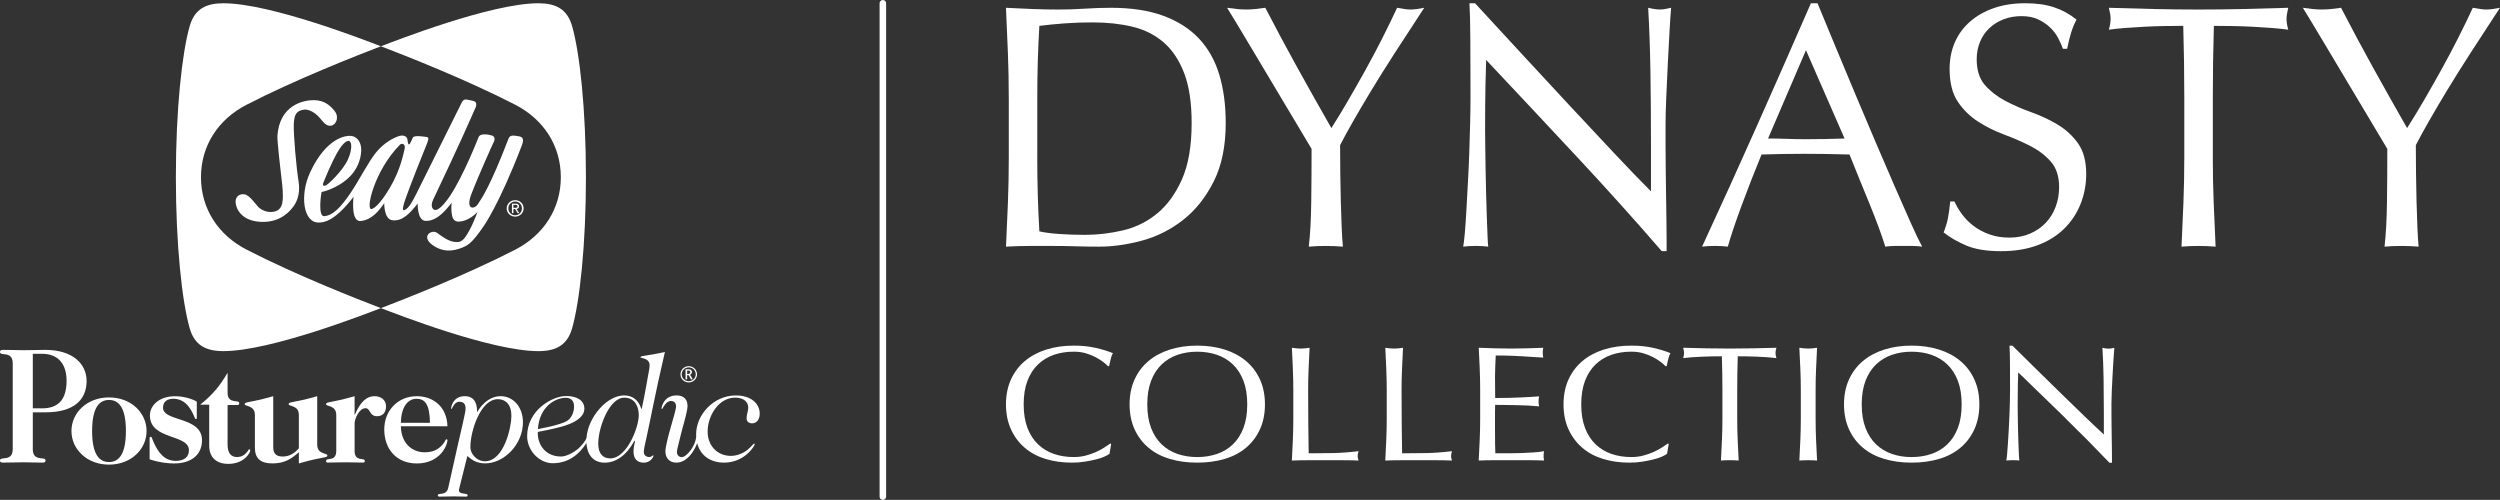
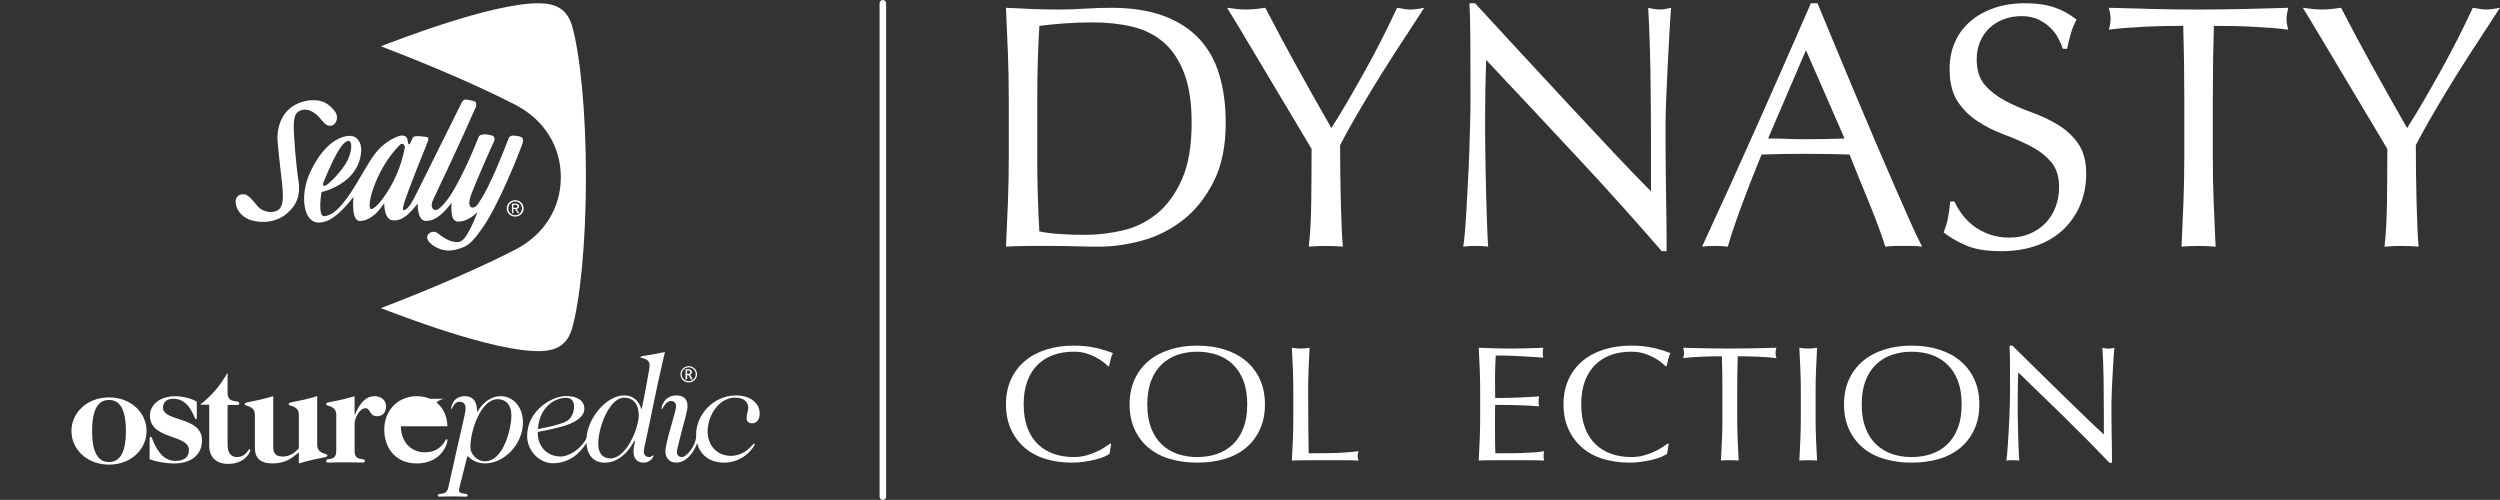
<svg xmlns="http://www.w3.org/2000/svg" id="Layer_1" data-name="Layer 1" viewBox="0 0 1148.29 229.61">
  <rect x="0" y="0" width="1148.29" height="229.61" fill="#333333" stroke="none" />
  <defs>
    <style> .cls-1 { fill: #fff; } </style>
  </defs>
  <g>
    <g>
-       <path class="cls-1" d="M15.07,162.51h4.28c7.09,0,11.23,4.4,11.23,12.37,0,9.03-4.14,12.68-11.23,12.68h-4.28v-25.05ZM15.07,206.25v-16.86h5.84c13.01,0,18.87-5.77,18.87-14.42,0-7.74-6.27-14.27-19.01-14.27-3,0-6.2.15-9.95.15-2.72,0-6-.15-9.47-.15-1.09,0-1.36.38-1.36.99,0,2.13,5.86-.84,5.86,5.24v39.33c0,6.07-5.86,3.11-5.86,5.24,0,.6.28.98,1.36.98,3.47,0,6.75-.15,9.47-.15s5.26.15,8.73.15c1.09,0,1.36-.38,1.36-.98,0-2.13-5.86.83-5.86-5.24" />
      <path class="cls-1" d="M50.07,183.71c4.28,0,7.76,3.15,7.76,14.25s-3.48,14.26-7.76,14.26-7.76-3.15-7.76-14.26,3.48-14.25,7.76-14.25M50.07,213.41c10.16,0,17.25-7.09,17.25-15.44s-7.09-15.43-17.25-15.43-17.25,7.09-17.25,15.43,7.09,15.44,17.25,15.44" />
      <path class="cls-1" d="M74.88,187.24c0-2.76,1.94-4.07,4.68-4.07,4.82,0,7.09,3.22,8.63,5.98,1.2,2.17,1.27,3.35,1.8,3.35.27,0,.4-.2.4-.46v-7.55c-1.94-1.25-6.08-2.5-9.96-2.5-7.29,0-11.57,4.2-11.57,8.81,0,11.37,17.92,8.54,17.92,15.96,0,2.96-1.94,4.93-6.09,4.93-5.48,0-8.16-4.4-9.9-8.08-1.07-2.23-.94-2.96-1.54-2.96-.27,0-.53.13-.53.59v9.72c3.94,1.38,8.09,1.91,11.3,1.91,7.42,0,12.77-3.68,12.77-10.65,0-11.04-17.92-8.41-17.92-14.98" />
      <path class="cls-1" d="M171.96,181.98c-3.54,0-6.42,2.5-8.96,8.54h-.13v-8.54c-11.1,3.22-13.1,2.43-13.1,3.68,0,1.12,4.68.39,4.68,4.93v16.49c0,5.26-4.68,2.89-4.68,4.6,0,.46.13.79.8.79,1.74,0,4.55-.13,8.09-.13s6.35.13,8.09.13c.67,0,.8-.33.8-.79,0-1.71-4.68.66-4.68-4.6v-12.62c0-1.97,2.01-6.96,5.02-6.96,2.34,0,1.67,3.67,5.28,3.67,2.74,0,4.14-1.84,4.14-4.53,0-2.96-2.34-4.67-5.35-4.67" />
-       <path class="cls-1" d="M191.34,183.17c3.75,0,6.02,2.37,6.15,11.03h-13.37c.14-6.96,2.94-11.03,7.22-11.03M205.52,202.22c0-.27-.2-.46-.4-.46-.6,0-.53,1.05-1.94,2.56-1.87,2.04-4.08,3.42-8.16,3.42-5.55,0-10.76-3.94-10.9-11.96h21.4c-.27-9.07-6.62-13.8-14.11-13.8-8.63,0-14.91,6.57-14.91,15.25,0,9.33,5.88,15.64,14.91,15.64,11.03,0,14.11-8.68,14.11-10.65" />
+       <path class="cls-1" d="M191.34,183.17c3.75,0,6.02,2.37,6.15,11.03c.14-6.96,2.94-11.03,7.22-11.03M205.52,202.22c0-.27-.2-.46-.4-.46-.6,0-.53,1.05-1.94,2.56-1.87,2.04-4.08,3.42-8.16,3.42-5.55,0-10.76-3.94-10.9-11.96h21.4c-.27-9.07-6.62-13.8-14.11-13.8-8.63,0-14.91,6.57-14.91,15.25,0,9.33,5.88,15.64,14.91,15.64,11.03,0,14.11-8.68,14.11-10.65" />
      <path class="cls-1" d="M343.3,189.53c-.19.83-.37,1.7-.37,2.57,0,1.33.79,2.34,2.51,2.34,2.3,0,3.51-2.02,3.51-4.44,0-4.85-4.3-8.37-10.93-8.37-10.43,0-18.28,9.04-18.28,17.83,0,.33.02.64.04.95-.33,4.86-4.66,9.47-6.42,9.53-1.71.06-2.44-1.05-2.44-2.46,0-.6.32-1.96.77-3.65.46-1.72,1.07-4.56,1.68-6.73,1.23-4.37,2.43-8.83,2.43-10.65,0-2.72-1.47-4.83-5.05-4.83-5.81,0-6.89,5.28-6.89,5.93,0,.08.01.14.05.21.01,0,.15.09.28.05.06-.07.14-.15.23-.34.19-.4,1.62-3.24,3.65-3.29,1.72-.05,2.45,1.06,2.45,2.46,0,.7-.32,2.09-.78,3.78-.46,1.71-1.07,3.79-1.68,5.9-1.23,4.25-2.43,9.24-2.43,10.95,0,2.99,1.74,5.22,5.05,5.22,4.59,0,7.95-4.66,9.55-8.93,1.46,5.72,6.07,8.93,12.38,8.93,9.34,0,14.08-7.63,14.08-8.57,0-.05-.18-.18-.31-.18-.04.03-.23.17-.31.23-.16.14-.36.33-.61.6-.25.26-.53.57-.87.9-.33.33-.71.69-1.13,1.04-1.72,1.44-4.65,2.89-7.76,2.88-6.49-.02-10.67-4.96-10.67-11.13,0-7.43,5.15-15.62,12.62-15.62,4.08,0,6.04,2.09,6.04,4.59,0,.33-.05.7-.12,1.09-.07.38-.16.78-.25,1.2" />
      <path class="cls-1" d="M315.62,170.19h.56c.26,0,.44.03.54.1.11.07.19.16.24.26.05.11.08.22.08.35,0,.22-.06.41-.2.58-.13.18-.37.27-.7.27h-.52v-1.57ZM315.62,172.31h.56c.08,0,.2.15.38.45l.15.28.64,1.21h.84l-.78-1.42c-.19-.34-.36-.56-.52-.65.31-.13.54-.32.7-.56.14-.25.22-.49.22-.75,0-.23-.05-.44-.16-.64-.11-.19-.26-.34-.45-.45-.18-.1-.46-.16-.83-.16h-1.49v4.62h.74v-1.94Z" />
      <path class="cls-1" d="M313.54,170.33c.29-.49.69-.89,1.19-1.17.5-.28,1.04-.42,1.61-.42s1.11.14,1.62.42c.5.28.9.67,1.19,1.17.28.5.43,1.02.43,1.6s-.15,1.12-.45,1.61c-.3.5-.69.88-1.19,1.15-.49.27-1.03.41-1.6.41s-1.1-.14-1.59-.41c-.5-.27-.89-.66-1.19-1.15-.3-.49-.45-1.03-.45-1.61s.14-1.1.43-1.6M314.47,175.19c.58.32,1.21.48,1.87.48s1.3-.16,1.88-.48c.58-.32,1.05-.78,1.41-1.36.35-.59.53-1.22.53-1.9s-.17-1.29-.51-1.88c-.33-.58-.8-1.04-1.4-1.37-.59-.33-1.23-.5-1.91-.5s-1.3.17-1.9.5c-.59.33-1.06.79-1.4,1.37-.34.58-.51,1.21-.51,1.88s.18,1.31.53,1.9c.35.58.82,1.04,1.41,1.36" />
      <path class="cls-1" d="M280.31,210.55c-3.33,0-5.53-2.08-5.53-6.75,0-7.47,5.08-21.14,11.95-21.14,5.25,0,6.67,4.64,6.67,8,0,5.78-5.56,19.89-13.09,19.89M259.87,182.71c2.27,0,3.81,1.18,3.81,4.08,0,1.71-.53,3.81-2.01,5.51-1.27,1.48-3.62,2.14-6.27,2.92-2.65.78-5.9,1.4-8.34,1.86.73-10.51,8.19-14.37,12.8-14.37M300.13,209.36c0-.1,0-.18-.02-.22-.02,0-.06-.01-.2,0-.04.04-.98.86-1.75.8-1.71-.13-2.44-1.05-2.44-2.46,0-.9.15-1.87,1.43-7.48,1.27-5.58,3.75-19,8.25-38.34-4.27.98-7.15,1.39-8.97,1.68-.96.16-1.58.27-1.97.41-.37.14-.37.26-.33.37.06.05.19.11.38.19.4.14.94.25,1.47.44,1.13.38,2.39,1.12,2.39,2.99,0,.89-.09,1.68-.56,4.01-.48,2.32-1.44,8.71-3.02,15.84l-.06.28h-.15l-.08-.25c-.93-2.85-3.05-5.99-7.89-5.99-7.81,0-16.48,9.89-17.22,19.42,0,.02-.01.05-.02.07-.23,1.23-2.41,3.77-3.82,5.01-1.5,1.31-5.09,3.56-7.87,3.56-7.18,0-10.81-5.5-10.67-11.02v-.29s.3-.05.3-.05c4.99-.91,9.79-2.03,12.39-2.88,6.7-2.22,8.71-5.15,8.71-7.74,0-3.7-3.31-5.81-8.33-5.81-6.56,0-17.96,6.62-17.96,18.44,0,6.6,5.57,12.43,11.74,12.43,7.75,0,12.53-4.63,15.5-9.3.34,5.75,3.39,9.04,8.42,9.04s9.83-3.24,13.42-9.7l.24-.42.25.25-.05.2c-.4,1.63-.66,3.24-.66,4.65,0,2.94,1.49,5.08,4.78,5.02,2.86-.04,4.37-2.39,4.37-3.15" />
      <path class="cls-1" d="M117.08,190.58v15.04c0,4.73,2.34,7.23,8.09,7.23s8.76-2.24,12.1-5.12v5.12c11.1-3.22,13.11-2.43,13.11-3.68,0-1.12-4.68-.39-4.68-4.93v-22.27c-11.1,3.22-13.11,2.43-13.11,3.68,0,1.11,4.68.39,4.68,4.93v15.3c-2.07,2.43-4.55,3.81-7.29,3.81-3.21,0-4.48-1.31-4.48-4.46v-23.26c-11.1,3.22-13.11,2.43-13.11,3.68,0,1.11,4.68.39,4.68,4.93" />
      <path class="cls-1" d="M114.49,206.38c-.4,0-.47.66-1.07,1.31-1.21,1.38-2.48,2.23-4.61,2.23-2.48,0-4.28-1.57-4.28-5.65v-18.23c1.58.01,3.27-.02,4.49-.02.68,0,.85-.32.85-.84,0-1.78-4.94.49-5.34-4.23v-9.54h-.14c-3.34,5.78-6.82,9.99-12.44,14.45h4.14v18.79c0,5.12,2.94,8.41,8.76,8.41,7.42,0,10.1-5.19,10.1-6.17,0-.33-.2-.53-.47-.53" />
      <path class="cls-1" d="M222.7,211.87c-3.69,0-6.65-3.39-6.65-6.41,0-7.76,4.79-22.11,12.6-22.11,3.59,0,6.25,2.45,6.25,7.72,0,4.89-3.3,20.8-12.2,20.8M240.19,193.9c0-7.14-4.63-11.93-10.2-11.93-6.41,0-10.03,5.97-10.87,7.36-.02-1.52.21-7.36-5.65-7.36s-6.53,5.9-6.19,5.98c.38.08,1.23-3.42,3.65-3.42,2.05,0,2.91,1.06,2.91,3.12,0,1.04-.22,2.11-1.31,6.98-1.06,4.75-3.27,13.95-6.68,29.58-.94,3.71-4.75,1.95-4.75,3.27,0,.38.14.62.71.62,1.79,0,6.64-.1,6.7-.1,1.41,0,3.78.1,5.58.1.56,0,.7-.24.7-.62,0-1.23-3.9-.15-4-2.25.05-.26.1-.54.14-.85l3.73-14.93.46.39c1.39,1.16,3.64,3,7.72,3,8.55,0,17.36-8.57,17.36-18.96" />
    </g>
-     <path class="cls-1" d="M92.31,81.39h0c0-14.43,7.88-26.54,20.89-33.25,22.6-11.66,50.9-22.73,61.76-26.89-6.64-2.5-50.51-19.75-72.36-19.75-7.99,0-13.22,2.66-15.46,10.45-3.53,12.28-6.36,38.35-6.36,69.44s2.83,57.16,6.36,69.44c2.24,7.79,7.47,10.45,15.46,10.45,21.84,0,65.71-17.25,72.36-19.75-10.86-4.16-39.16-15.23-61.76-26.9-13.01-6.71-20.89-18.82-20.89-33.25" />
    <path class="cls-1" d="M269.13,81.39h0c0-31.09-2.83-57.16-6.36-69.44-2.24-7.79-7.47-10.45-15.46-10.45-21.84,0-65.71,17.25-72.35,19.75,10.85,4.16,39.15,15.23,61.76,26.89,13,6.71,20.88,18.83,20.88,33.25s-7.88,26.54-20.88,33.25c-22.61,11.66-50.91,22.73-61.76,26.89,6.64,2.5,50.51,19.75,72.35,19.75,7.99,0,13.22-2.66,15.46-10.45,3.53-12.28,6.36-38.35,6.36-69.44" />
    <g>
      <path class="cls-1" d="M236.62,95.45c.57,0,1.08-.04,1.08-.71,0-.54-.5-.64-.97-.64h-.92v1.35h.81ZM235.81,97.91h-.67v-4.37h1.69c1.06,0,1.57.38,1.57,1.24,0,.78-.49,1.13-1.14,1.2l1.25,1.92h-.75l-1.17-1.9h-.77v1.9ZM236.63,98.87c1.73,0,3.11-1.34,3.11-3.16s-1.38-3.14-3.11-3.14-3.14,1.34-3.14,3.14,1.38,3.16,3.14,3.16M232.72,95.71c0-2.17,1.79-3.77,3.91-3.77s3.88,1.6,3.88,3.77-1.79,3.79-3.88,3.79-3.91-1.6-3.91-3.79" />
      <g>
        <path class="cls-1" d="M134.94,56.91c.21-4.42,1.31-6.15,4.84-6.56,1.33-.15,3.26.47,5.05,1.87,1.27,1,2,1.8,3.45,3.6,4.15,5.11,8.56-.9,5.46-4.77-1.82-2.27-4.5-5.05-9.67-5.05-4.7,0-15.71,2.23-16.65,16.45-.14,2.08,1.38,15.55,1.94,20.11.32,2.67.89,7.21.34,10.37-.38,2.24-1.46,3.56-3.04,4.07-3.8,1.25-6.98-.83-8.09-2-1.1-1.17-4.01-5.39-6.22-5.73-2.21-.35-4.21.89-4.14,3.52.07,2.63,2.28,8.71,11.67,9.12,9.4.42,13.76-5.6,14.72-6.84.97-1.24,3.59-5.11,2.56-11.54-1.03-6.43-2.43-21.81-2.21-26.61Z" />
        <path class="cls-1" d="M238.54,62.64c-2.42-.41-4.26-.8-4.91.9-8.43,21.91-12.22,27.39-14.17,30.28-1.73,2.55-5.63,2.45-3.04-4.43,2.97-7.87,9.88-23.22,10.5-24.46.62-1.24,0-2.35-.76-2.62-.76-.28-5.46-1.53-6.35.69,0,0-6.64,17.21-13.13,27.02-1.54,2.33-4.08,5.53-5.94,6.29-1.86.75-3.32-1.39-1.8-4.57,1.52-3.17,13.05-27.42,19.63-42.63.39-.9.25-2.28-.76-2.63-1.07-.36-1.98-.45-3.25-.71-1.34-.29-1.95.35-2.42,1.2,0,0-18.58,37.45-20.52,41.26-1.93,3.8-3.67,7.46-5.88,8.29-.65.24-.97-.27-.21-2.97.36-1.29,2.65-8.03,10.64-27.71.9-2.22.69-2.77-.2-2.91-.9-.14-5.81-.97-6.36.28-.55,1.24-1.31,3.18-1.8,3.11-.48-.07-.57-1.66-.69-2.35-.2-1.18-1.59-2.21-3.93-1.45-2.35.76-6.77,2.97-10.44,7.47-3.66,4.49-8.15,13.48-12.02,19.07-3.87,5.6-7.61,9.94-11.82,10.23-2.97.21-1.45-10.3-1.17-11.12,0,0,6.82-1.26,12.51-6.63,3.74-3.53,5.46-8.06,5.67-12.23.18-3.78-1.74-6.82-5.11-6.91-1.8-.1-10.85.62-18.38,16.8-4.83,10.36-3.2,23.33,4.15,23.01,1.59-.07,6.63.14,15.82-11.82-.35,2.97-.82,11.56,3.32,11.12,5.25-.55,8.43-4.91,10.78-8.15,0,0-.19,7.34,3.74,7.81,4.63.55,7.94-3.11,11.61-7.67,0,0-.21,7.67,3.46,7.94,3.66.28,7.46-2.08,12.16-8.36,0,0-.47,2.79.21,6.08.62,3.04,3.04,2.73,4.22,2.49,0,0,3.46-.28,7.4-4.22,0,0-2.7,7.63-5.74,11.68-1.33,1.76-2.58,2.14-3.94,2.07-2.07-.1-4.21-.69-8.71-4.15-2.56-1.97-7.81,1.52-2.21,5.53,2.92,2.09,6.9,3.56,12.51,1.59,3.73-1.32,5.52-2.35,10.93-10.24,0,0,7.05-9.74,17.47-36.9.62-1.61,1.38-3.94-1.03-4.36ZM148.62,83.66c6.67-16.38,9.13-17.62,10.15-18.45,2.84-2.07,3.53,2.55,1.05,8.01-2.49,5.46-9.12,11.48-10.03,11.89-.9.42-1.93.42-1.17-1.45ZM179.1,86.22c-5.04,8.49-7.57,9.46-8.22,9.74-3.38,1.38.97-17.62,12.85-29.51.91-.91,2.76-.28,2.07,2.15-.43,1.5-1.66,9.11-6.71,17.62Z" />
      </g>
    </g>
  </g>
  <path class="cls-1" d="M405.51,229.61c-.83,0-1.5-.67-1.5-1.5V1.5c0-.83.67-1.5,1.5-1.5s1.5.67,1.5,1.5v226.61c0,.83-.67,1.5-1.5,1.5Z" />
  <g>
    <path class="cls-1" d="M463.34,44.94c0-7.03-.13-13.92-.4-20.68-.27-6.76-.56-13.65-.88-20.68,4.04.21,8.06.4,12.06.56,3.99.16,8.01.24,12.06.24s8.06-.13,12.06-.4c3.99-.26,8.01-.4,12.06-.4,9.37,0,17.38,1.23,24.03,3.67,6.65,2.45,12.11,5.94,16.37,10.46,4.26,4.53,7.37,10.06,9.34,16.61,1.97,6.55,2.95,13.92,2.95,22.12,0,10.65-1.84,19.62-5.51,26.91-3.67,7.29-8.36,13.18-14.05,17.65-5.7,4.47-11.98,7.64-18.84,9.5-6.87,1.86-13.44,2.79-19.72,2.79-3.62,0-7.19-.05-10.7-.16-3.51-.11-7.08-.16-10.7-.16h-10.7c-3.51,0-7.08.1-10.7.32.32-6.6.61-13.31.88-20.12.26-6.81.4-13.73.4-20.76v-27.47ZM476.43,72.41c0,11.5.32,22.78.96,33.86,2.24.53,5.27.93,9.1,1.2,3.83.27,7.77.4,11.82.4,5.85,0,11.71-.69,17.57-2.08,5.85-1.38,11.1-3.99,15.73-7.83,4.63-3.83,8.41-9.08,11.34-15.73,2.93-6.65,4.39-15.25,4.39-25.79,0-9.26-1.15-16.87-3.43-22.84-2.29-5.96-5.43-10.67-9.42-14.13-3.99-3.46-8.76-5.85-14.29-7.19-5.54-1.33-11.61-2-18.21-2-4.79,0-9.26.16-13.41.48s-7.88.69-11.18,1.12c-.32,5.11-.56,10.46-.72,16.05s-.24,11.26-.24,17.01v27.47Z" />
    <path class="cls-1" d="M602.44,68.41c-1.07-1.81-2.64-4.44-4.71-7.91-2.08-3.46-4.37-7.29-6.87-11.5-2.5-4.2-5.14-8.62-7.91-13.25-2.77-4.63-5.4-9.05-7.91-13.25-2.5-4.2-4.77-7.98-6.79-11.34-2.02-3.35-3.57-5.88-4.63-7.59,1.49.21,2.95.4,4.39.56,1.44.16,2.9.24,4.39.24s2.95-.08,4.39-.24,2.9-.34,4.39-.56c4.79,9.26,9.66,18.37,14.61,27.31,4.95,8.94,10.19,18.26,15.73,27.95,2.45-3.83,5-8.04,7.67-12.62,2.66-4.58,5.32-9.26,7.98-14.05,2.66-4.79,5.21-9.61,7.67-14.45,2.45-4.84,4.73-9.55,6.87-14.13,2.66.53,4.74.8,6.23.8s3.57-.26,6.23-.8c-5.11,7.77-9.69,14.8-13.73,21.08-4.05,6.28-7.61,11.98-10.7,17.09-3.09,5.11-5.8,9.72-8.14,13.81-2.34,4.1-4.37,7.8-6.07,11.1,0,3.94.03,8.14.08,12.62.05,4.47.13,8.86.24,13.17.11,4.31.24,8.3.4,11.98.16,3.67.34,6.63.56,8.86-2.45-.21-5.06-.32-7.83-.32s-5.38.1-7.83.32c.64-5.53,1.01-12.24,1.12-20.12.1-7.88.16-16.13.16-24.75Z" />
    <path class="cls-1" d="M724.13,71.85c-13.84-14.85-27.68-29.62-41.52-44.32-.11,2.98-.21,6.97-.32,11.98-.11,5.01-.16,11.82-.16,20.44,0,2.24.03,5.01.08,8.3.05,3.3.1,6.76.16,10.38.05,3.62.13,7.29.24,11.02.1,3.73.21,7.19.32,10.38.1,3.19.21,5.99.32,8.38.1,2.4.21,4.02.32,4.87-1.7-.21-3.57-.32-5.59-.32-2.13,0-4.1.1-5.91.32.21-1.06.45-3.03.72-5.91.26-2.87.5-6.31.72-10.3.21-3.99.45-8.33.72-13.02.26-4.68.48-9.37.64-14.05.16-4.68.29-9.26.4-13.73.11-4.47.16-8.46.16-11.98,0-10.22-.03-19-.08-26.35-.05-7.35-.19-12.83-.4-16.45h2.56c6.49,7.03,13.44,14.56,20.84,22.6,7.4,8.04,14.74,15.97,22.04,23.79,7.29,7.83,14.21,15.23,20.76,22.2,6.55,6.97,12.27,12.91,17.17,17.81v-21.72c0-11.18-.08-22.06-.24-32.66-.16-10.59-.51-20.57-1.04-29.94,2.13.53,3.94.8,5.43.8,1.28,0,2.98-.26,5.11-.8-.21,2.34-.46,5.86-.72,10.54-.27,4.69-.53,9.69-.8,15.01-.27,5.33-.51,10.54-.72,15.65-.21,5.11-.32,9.21-.32,12.3v9.58c0,3.62.03,7.4.08,11.34.05,3.94.1,7.91.16,11.9.05,3.99.11,7.72.16,11.18.05,3.46.08,6.47.08,9.02v5.27h-2.24c-12.24-14.16-25.29-28.67-39.13-43.52Z" />
    <path class="cls-1" d="M882.87,113.29c-1.49-.21-2.9-.32-4.23-.32h-8.46c-1.33,0-2.74.1-4.23.32-.75-2.45-1.76-5.4-3.03-8.86-1.28-3.46-2.69-7.08-4.23-10.86-1.54-3.78-3.11-7.61-4.71-11.5-1.6-3.88-3.09-7.59-4.47-11.1-3.41-.1-6.87-.19-10.38-.24-3.51-.05-7.03-.08-10.54-.08-3.3,0-6.55.03-9.74.08-3.19.05-6.44.13-9.74.24-3.41,8.3-6.5,16.21-9.26,23.71-2.77,7.51-4.85,13.71-6.23,18.6-1.81-.21-3.78-.32-5.91-.32s-4.1.1-5.91.32c8.62-18.63,17.03-37.15,25.23-55.58,8.2-18.42,16.45-37.15,24.75-56.21h3.03c2.56,6.18,5.32,12.86,8.3,20.04,2.98,7.19,6.01,14.45,9.1,21.8,3.09,7.35,6.17,14.64,9.26,21.88,3.09,7.24,5.99,13.97,8.7,20.2,2.71,6.23,5.16,11.79,7.35,16.69,2.18,4.9,3.96,8.62,5.35,11.18ZM812.12,63.62c2.77,0,5.64.05,8.62.16,2.98.11,5.85.16,8.62.16,2.98,0,5.96-.02,8.94-.08,2.98-.05,5.96-.13,8.94-.24l-17.73-40.56-17.41,40.56Z" />
    <path class="cls-1" d="M901.15,98.36c1.44,1.97,3.19,3.75,5.27,5.35,2.08,1.6,4.5,2.9,7.27,3.91,2.77,1.01,5.85,1.52,9.26,1.52s6.68-.61,9.5-1.84c2.82-1.22,5.22-2.87,7.19-4.95,1.97-2.08,3.49-4.52,4.55-7.35,1.06-2.82,1.6-5.83,1.6-9.02,0-4.9-1.25-8.78-3.75-11.66-2.5-2.87-5.62-5.27-9.34-7.19-3.73-1.92-7.75-3.67-12.06-5.27s-8.33-3.59-12.06-5.99c-3.73-2.4-6.84-5.45-9.34-9.18-2.5-3.73-3.75-8.73-3.75-15.01,0-4.47.8-8.54,2.4-12.22,1.6-3.67,3.91-6.84,6.95-9.5,3.03-2.66,6.68-4.74,10.94-6.23,4.26-1.49,9.05-2.24,14.37-2.24s9.53.61,13.25,1.84c3.73,1.23,7.19,3.11,10.38,5.67-.96,1.81-1.76,3.73-2.4,5.75-.64,2.02-1.28,4.58-1.92,7.67h-1.92c-.53-1.49-1.25-3.11-2.16-4.87-.91-1.76-2.13-3.38-3.67-4.87-1.54-1.49-3.38-2.74-5.51-3.75-2.13-1.01-4.69-1.52-7.67-1.52s-5.72.48-8.22,1.44c-2.5.96-4.69,2.32-6.55,4.07-1.86,1.76-3.3,3.86-4.31,6.31-1.01,2.45-1.52,5.11-1.52,7.98,0,5.01,1.25,8.94,3.75,11.82,2.5,2.87,5.62,5.3,9.34,7.27,3.73,1.97,7.75,3.73,12.06,5.27,4.31,1.54,8.33,3.43,12.06,5.67,3.73,2.24,6.84,5.11,9.34,8.62,2.5,3.51,3.75,8.2,3.75,14.05,0,4.9-.88,9.53-2.64,13.89-1.76,4.37-4.31,8.17-7.67,11.42-3.35,3.25-7.45,5.75-12.3,7.51-4.85,1.76-10.36,2.64-16.53,2.64-6.6,0-11.95-.88-16.05-2.64-4.1-1.76-7.53-3.75-10.3-5.99.96-2.45,1.62-4.66,2-6.63.37-1.97.72-4.5,1.04-7.59h1.92c.85,1.92,2,3.86,3.43,5.83Z" />
    <path class="cls-1" d="M1002.8,11.88c-2.77,0-5.67.03-8.7.08-3.03.05-6.07.16-9.1.32-3.04.16-5.96.35-8.78.56-2.82.21-5.35.48-7.58.8.53-1.92.8-3.62.8-5.11,0-1.17-.27-2.82-.8-4.95,7.03.21,13.89.4,20.6.56s13.57.24,20.6.24,13.89-.08,20.6-.24c6.71-.16,13.57-.34,20.6-.56-.53,2.13-.8,3.83-.8,5.11,0,1.38.26,3.03.8,4.95-2.24-.32-4.77-.58-7.59-.8-2.82-.21-5.75-.4-8.78-.56s-6.07-.26-9.1-.32c-3.04-.05-5.94-.08-8.7-.08-.32,10.97-.48,21.99-.48,33.06v27.47c0,7.03.13,13.95.4,20.76.26,6.81.56,13.52.88,20.12-2.45-.21-5.06-.32-7.83-.32s-5.38.1-7.83.32c.32-6.6.61-13.31.88-20.12.26-6.81.4-13.73.4-20.76v-27.47c0-11.07-.16-22.09-.48-33.06Z" />
    <path class="cls-1" d="M1096.54,68.41c-1.07-1.81-2.63-4.44-4.71-7.91-2.08-3.46-4.37-7.29-6.87-11.5-2.5-4.2-5.14-8.62-7.91-13.25-2.77-4.63-5.41-9.05-7.91-13.25-2.5-4.2-4.77-7.98-6.79-11.34-2.02-3.35-3.57-5.88-4.63-7.59,1.49.21,2.95.4,4.39.56s2.9.24,4.39.24,2.95-.08,4.39-.24,2.9-.34,4.39-.56c4.79,9.26,9.66,18.37,14.61,27.31,4.95,8.94,10.19,18.26,15.73,27.95,2.45-3.83,5-8.04,7.67-12.62,2.66-4.58,5.32-9.26,7.98-14.05,2.66-4.79,5.21-9.61,7.67-14.45,2.45-4.84,4.74-9.55,6.87-14.13,2.66.53,4.74.8,6.23.8s3.57-.26,6.23-.8c-5.11,7.77-9.69,14.8-13.73,21.08-4.05,6.28-7.61,11.98-10.7,17.09-3.09,5.11-5.8,9.72-8.14,13.81-2.34,4.1-4.37,7.8-6.07,11.1,0,3.94.03,8.14.08,12.62.05,4.47.13,8.86.24,13.17.11,4.31.24,8.3.4,11.98.16,3.67.34,6.63.56,8.86-2.45-.21-5.06-.32-7.83-.32s-5.38.1-7.83.32c.64-5.53,1.01-12.24,1.12-20.12.11-7.88.16-16.13.16-24.75Z" />
  </g>
  <g>
    <path class="cls-1" d="M507.26,209.75c-1.08.48-2.38.9-3.9,1.28-1.52.38-3.22.72-5.11,1.02-1.88.3-3.85.45-5.89.45-4.37,0-8.41-.57-12.12-1.7-3.71-1.13-6.9-2.85-9.59-5.16-2.69-2.31-4.79-5.14-6.31-8.48-1.52-3.34-2.28-7.15-2.28-11.42s.76-8.08,2.28-11.42c1.52-3.34,3.65-6.17,6.39-8.48,2.74-2.31,6.02-4.07,9.84-5.28,3.82-1.21,8.02-1.81,12.62-1.81,3.65,0,6.99.34,10,1.02,3.02.68,5.69,1.5,8.01,2.45-.44.7-.8,1.66-1.08,2.86-.28,1.21-.5,2.21-.66,3.02l-.5.15c-.55-.6-1.33-1.28-2.32-2.04s-2.16-1.48-3.49-2.19c-1.33-.7-2.82-1.29-4.48-1.77-1.66-.48-3.49-.72-5.48-.72-3.27,0-6.3.48-9.09,1.43-2.8.96-5.23,2.43-7.31,4.41-2.08,1.99-3.69,4.5-4.86,7.54-1.16,3.04-1.74,6.65-1.74,10.82s.58,7.78,1.74,10.82c1.16,3.04,2.78,5.55,4.86,7.54,2.08,1.99,4.51,3.46,7.31,4.41,2.79.96,5.82,1.43,9.09,1.43,1.99,0,3.83-.23,5.52-.68,1.69-.45,3.24-.99,4.65-1.62,1.41-.63,2.68-1.31,3.82-2.04,1.13-.73,2.09-1.37,2.86-1.92l.33.3-.75,4.45c-.5.4-1.29.84-2.37,1.32Z" />
    <path class="cls-1" d="M518.84,185.74c0-4.27.76-8.08,2.28-11.42,1.52-3.34,3.65-6.17,6.39-8.48,2.74-2.31,6.02-4.07,9.84-5.28,3.82-1.21,8-1.81,12.53-1.81s8.8.6,12.62,1.81,7.1,2.97,9.84,5.28c2.74,2.31,4.87,5.14,6.39,8.48,1.52,3.34,2.28,7.15,2.28,11.42s-.76,8.08-2.28,11.42c-1.52,3.34-3.65,6.17-6.39,8.48-2.74,2.31-6.02,4.03-9.84,5.16s-8.02,1.7-12.62,1.7-8.72-.57-12.53-1.7c-3.82-1.13-7.1-2.85-9.84-5.16-2.74-2.31-4.87-5.14-6.39-8.48-1.52-3.34-2.28-7.15-2.28-11.42ZM572.88,185.74c0-4.17-.58-7.78-1.74-10.82-1.16-3.04-2.78-5.55-4.86-7.54-2.08-1.98-4.51-3.45-7.3-4.41-2.8-.95-5.83-1.43-9.09-1.43s-6.21.48-9.01,1.43c-2.8.96-5.23,2.43-7.31,4.41-2.08,1.99-3.69,4.5-4.86,7.54-1.16,3.04-1.74,6.65-1.74,10.82s.58,7.78,1.74,10.82c1.16,3.04,2.78,5.55,4.86,7.54,2.08,1.99,4.51,3.46,7.31,4.41,2.79.96,5.8,1.43,9.01,1.43s6.29-.48,9.09-1.43c2.79-.95,5.23-2.42,7.3-4.41,2.08-1.98,3.69-4.5,4.86-7.54,1.16-3.04,1.74-6.65,1.74-10.82Z" />
    <path class="cls-1" d="M593.84,169.5c-.14-3.19-.29-6.45-.46-9.76.72.1,1.41.19,2.08.26.66.08,1.33.11,1.99.11s1.33-.04,1.99-.11c.66-.08,1.36-.16,2.08-.26-.17,3.32-.32,6.57-.46,9.76-.14,3.19-.21,6.44-.21,9.76,0,6.33.03,11.82.08,16.47.05,4.65.11,8.81.17,12.48,3.93,0,7.69-.04,11.29-.11,3.6-.08,7.47-.36,11.62-.87-.28.9-.42,1.66-.42,2.26,0,.55.14,1.23.42,2.04-2.55-.1-5.09-.15-7.64-.15h-15.32c-2.46,0-5.02.05-7.68.15.17-3.12.32-6.28.46-9.5.14-3.22.21-6.48.21-9.8v-12.97c0-3.32-.07-6.57-.21-9.76Z" />
-     <path class="cls-1" d="M636.75,169.5c-.14-3.19-.29-6.45-.46-9.76.72.1,1.41.19,2.08.26.66.08,1.33.11,1.99.11s1.33-.04,1.99-.11c.66-.08,1.36-.16,2.08-.26-.17,3.32-.32,6.57-.46,9.76-.14,3.19-.21,6.44-.21,9.76,0,6.33.03,11.82.08,16.47.05,4.65.11,8.81.17,12.48,3.93,0,7.69-.04,11.29-.11,3.6-.08,7.47-.36,11.62-.87-.28.9-.42,1.66-.42,2.26,0,.55.14,1.23.42,2.04-2.55-.1-5.09-.15-7.64-.15h-15.32c-2.46,0-5.02.05-7.68.15.17-3.12.32-6.28.46-9.5.14-3.22.21-6.48.21-9.8v-12.97c0-3.32-.07-6.57-.21-9.76Z" />
    <path class="cls-1" d="M679.67,169.38c-.14-3.22-.29-6.43-.46-9.65,2.49.1,4.97.19,7.43.26,2.46.08,4.94.11,7.43.11s4.95-.04,7.39-.11c2.43-.08,4.9-.16,7.39-.26-.17.75-.25,1.51-.25,2.26s.08,1.51.25,2.26c-1.77-.1-3.39-.2-4.86-.3-1.47-.1-3.02-.2-4.65-.3-1.63-.1-3.42-.19-5.35-.26-1.94-.08-4.26-.11-6.97-.11-.06,1.61-.12,3.14-.21,4.6-.08,1.46-.12,3.12-.12,4.98,0,1.96.01,3.87.04,5.73.03,1.86.04,3.27.04,4.22,2.43,0,4.62-.02,6.56-.08,1.94-.05,3.71-.11,5.31-.19,1.6-.08,3.08-.15,4.44-.23,1.36-.08,2.64-.16,3.86-.26-.17.75-.25,1.53-.25,2.34,0,.75.08,1.51.25,2.26-1.44-.15-3.11-.28-5.02-.38-1.91-.1-3.82-.16-5.73-.19-1.91-.02-3.71-.05-5.4-.08-1.69-.02-3.03-.04-4.03-.04,0,.45-.01.94-.04,1.47-.03.53-.04,1.19-.04,2v7.46c0,2.86.01,5.23.04,7.09.03,1.86.07,3.27.12,4.22h5.81c2.1,0,4.16-.04,6.18-.11,2.02-.08,3.93-.18,5.73-.3,1.8-.12,3.36-.31,4.69-.57-.11.35-.18.74-.21,1.17-.03.43-.04.82-.04,1.17,0,.8.08,1.46.25,1.96-2.49-.1-4.97-.15-7.43-.15h-15.07c-2.49,0-5.01.05-7.55.15.17-3.22.32-6.42.46-9.61.14-3.19.21-6.45.21-9.76v-12.97c0-3.32-.07-6.58-.21-9.8Z" />
    <path class="cls-1" d="M763.35,209.75c-1.08.48-2.38.9-3.9,1.28-1.52.38-3.22.72-5.11,1.02-1.88.3-3.85.45-5.89.45-4.37,0-8.41-.57-12.12-1.7-3.71-1.13-6.9-2.85-9.59-5.16-2.68-2.31-4.79-5.14-6.31-8.48-1.52-3.34-2.28-7.15-2.28-11.42s.76-8.08,2.28-11.42c1.52-3.34,3.65-6.17,6.39-8.48,2.74-2.31,6.02-4.07,9.84-5.28s8.02-1.81,12.62-1.81c3.65,0,6.99.34,10,1.02,3.02.68,5.69,1.5,8.01,2.45-.44.7-.8,1.66-1.08,2.86-.28,1.21-.5,2.21-.66,3.02l-.5.15c-.55-.6-1.33-1.28-2.32-2.04s-2.16-1.48-3.49-2.19c-1.33-.7-2.82-1.29-4.48-1.77-1.66-.48-3.49-.72-5.48-.72-3.27,0-6.3.48-9.09,1.43-2.79.96-5.23,2.43-7.3,4.41-2.08,1.99-3.69,4.5-4.86,7.54-1.16,3.04-1.74,6.65-1.74,10.82s.58,7.78,1.74,10.82c1.16,3.04,2.78,5.55,4.86,7.54,2.08,1.99,4.51,3.46,7.3,4.41,2.79.96,5.82,1.43,9.09,1.43,1.99,0,3.83-.23,5.52-.68,1.69-.45,3.24-.99,4.65-1.62,1.41-.63,2.68-1.31,3.82-2.04,1.13-.73,2.09-1.37,2.86-1.92l.33.3-.75,4.45c-.5.4-1.29.84-2.37,1.32Z" />
    <path class="cls-1" d="M790.86,163.65c-1.44,0-2.95.01-4.52.04-1.58.03-3.15.08-4.73.15-1.58.08-3.1.16-4.57.26-1.47.1-2.78.23-3.94.38.28-.9.42-1.71.42-2.41,0-.55-.14-1.33-.42-2.34,3.65.1,7.22.19,10.71.26,3.49.08,7.06.11,10.71.11s7.22-.04,10.71-.11c3.49-.08,7.06-.16,10.71-.26-.28,1.01-.42,1.81-.42,2.41,0,.65.14,1.43.42,2.34-1.16-.15-2.48-.28-3.94-.38-1.47-.1-2.99-.19-4.57-.26-1.58-.08-3.16-.12-4.73-.15-1.58-.02-3.08-.04-4.52-.04-.17,5.18-.25,10.38-.25,15.6v12.97c0,3.32.07,6.58.21,9.8.14,3.22.29,6.38.46,9.5-1.27-.1-2.63-.15-4.07-.15s-2.8.05-4.07.15c.17-3.12.32-6.28.46-9.5.14-3.22.21-6.48.21-9.8v-12.97c0-5.23-.08-10.43-.25-15.6Z" />
    <path class="cls-1" d="M826.93,169.5c-.14-3.19-.29-6.45-.46-9.76.72.1,1.41.19,2.08.26.66.08,1.33.11,1.99.11s1.33-.04,1.99-.11c.66-.08,1.36-.16,2.08-.26-.17,3.32-.32,6.57-.46,9.76-.14,3.19-.21,6.44-.21,9.76v12.97c0,3.32.07,6.58.21,9.8.14,3.22.29,6.38.46,9.5-1.27-.1-2.63-.15-4.07-.15s-2.79.05-4.07.15c.17-3.12.32-6.28.46-9.5.14-3.22.21-6.48.21-9.8v-12.97c0-3.32-.07-6.57-.21-9.76Z" />
    <path class="cls-1" d="M846.98,185.74c0-4.27.76-8.08,2.28-11.42,1.52-3.34,3.65-6.17,6.39-8.48,2.74-2.31,6.02-4.07,9.84-5.28s8-1.81,12.53-1.81,8.8.6,12.62,1.81c3.82,1.21,7.1,2.97,9.84,5.28,2.74,2.31,4.87,5.14,6.39,8.48,1.52,3.34,2.28,7.15,2.28,11.42s-.76,8.08-2.28,11.42c-1.52,3.34-3.65,6.17-6.39,8.48-2.74,2.31-6.02,4.03-9.84,5.16-3.82,1.13-8.02,1.7-12.62,1.7s-8.72-.57-12.53-1.7-7.1-2.85-9.84-5.16c-2.74-2.31-4.87-5.14-6.39-8.48-1.52-3.34-2.28-7.15-2.28-11.42ZM901.02,185.74c0-4.17-.58-7.78-1.74-10.82-1.16-3.04-2.78-5.55-4.86-7.54-2.08-1.98-4.51-3.45-7.3-4.41-2.79-.95-5.83-1.43-9.09-1.43s-6.21.48-9.01,1.43c-2.79.96-5.23,2.43-7.3,4.41-2.08,1.99-3.69,4.5-4.86,7.54-1.16,3.04-1.74,6.65-1.74,10.82s.58,7.78,1.74,10.82c1.16,3.04,2.78,5.55,4.86,7.54,2.08,1.99,4.51,3.46,7.3,4.41,2.79.96,5.8,1.43,9.01,1.43s6.29-.48,9.09-1.43c2.79-.95,5.23-2.42,7.3-4.41,2.08-1.98,3.69-4.5,4.86-7.54,1.16-3.04,1.74-6.65,1.74-10.82Z" />
    <path class="cls-1" d="M948.58,191.96c-7.19-7.01-14.39-13.98-21.58-20.92-.06,1.41-.11,3.29-.17,5.65-.06,2.36-.08,5.58-.08,9.65,0,1.06.01,2.36.04,3.92.03,1.56.05,3.19.08,4.9.03,1.71.07,3.44.12,5.2.05,1.76.11,3.39.17,4.9.05,1.51.11,2.83.17,3.96.05,1.13.11,1.9.17,2.3-.89-.1-1.85-.15-2.91-.15-1.11,0-2.13.05-3.07.15.11-.5.24-1.43.37-2.79.14-1.36.26-2.98.37-4.86.11-1.88.24-3.93.37-6.14.14-2.21.25-4.42.33-6.63.08-2.21.15-4.37.21-6.48.05-2.11.08-4,.08-5.65,0-4.82-.01-8.97-.04-12.44-.03-3.47-.1-6.06-.21-7.76h1.33c3.38,3.32,6.99,6.87,10.83,10.67,3.85,3.79,7.66,7.54,11.46,11.23,3.79,3.69,7.39,7.19,10.79,10.48,3.4,3.29,6.38,6.09,8.92,8.41v-10.25c0-5.28-.04-10.41-.12-15.42-.08-5-.26-9.71-.54-14.13,1.11.25,2.05.38,2.82.38.66,0,1.55-.12,2.66-.38-.11,1.11-.24,2.76-.37,4.98-.14,2.21-.28,4.57-.42,7.09-.14,2.51-.26,4.98-.37,7.39-.11,2.41-.17,4.35-.17,5.8v4.52c0,1.71.01,3.49.04,5.35.03,1.86.05,3.73.08,5.62.03,1.88.05,3.64.08,5.28.03,1.63.04,3.05.04,4.26v2.49h-1.16c-6.37-6.68-13.14-13.53-20.34-20.54Z" />
  </g>
</svg>